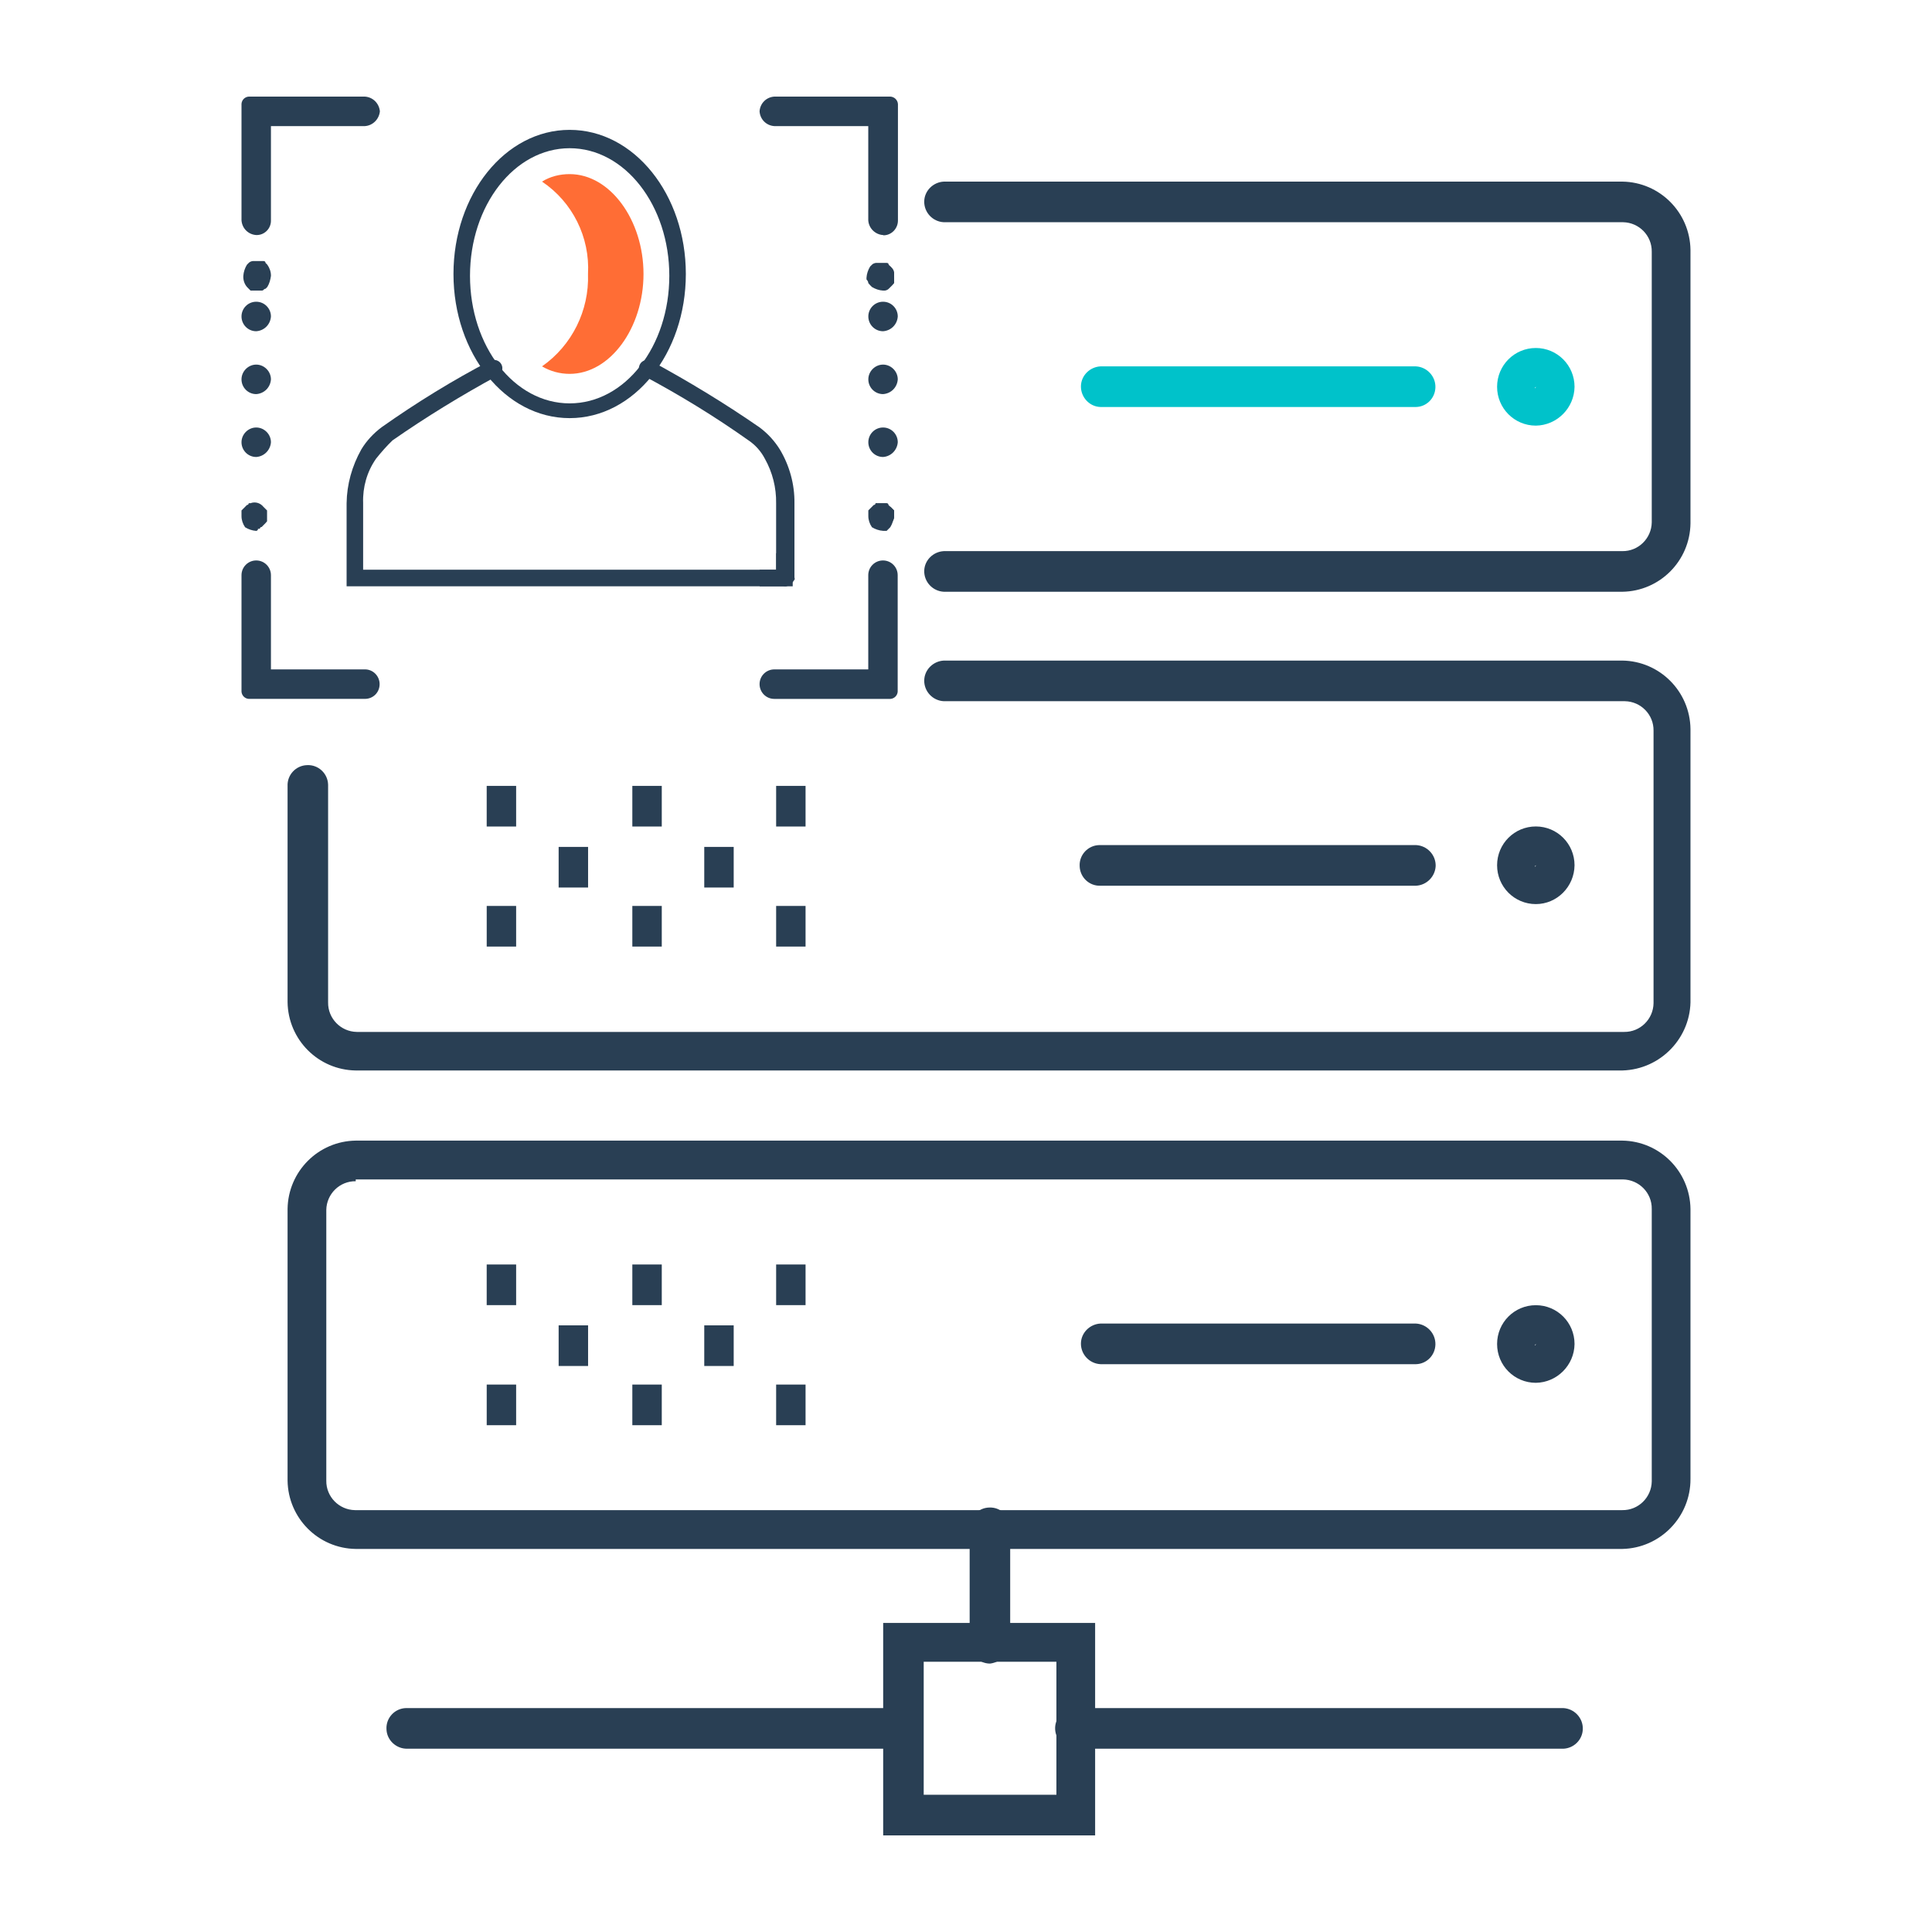
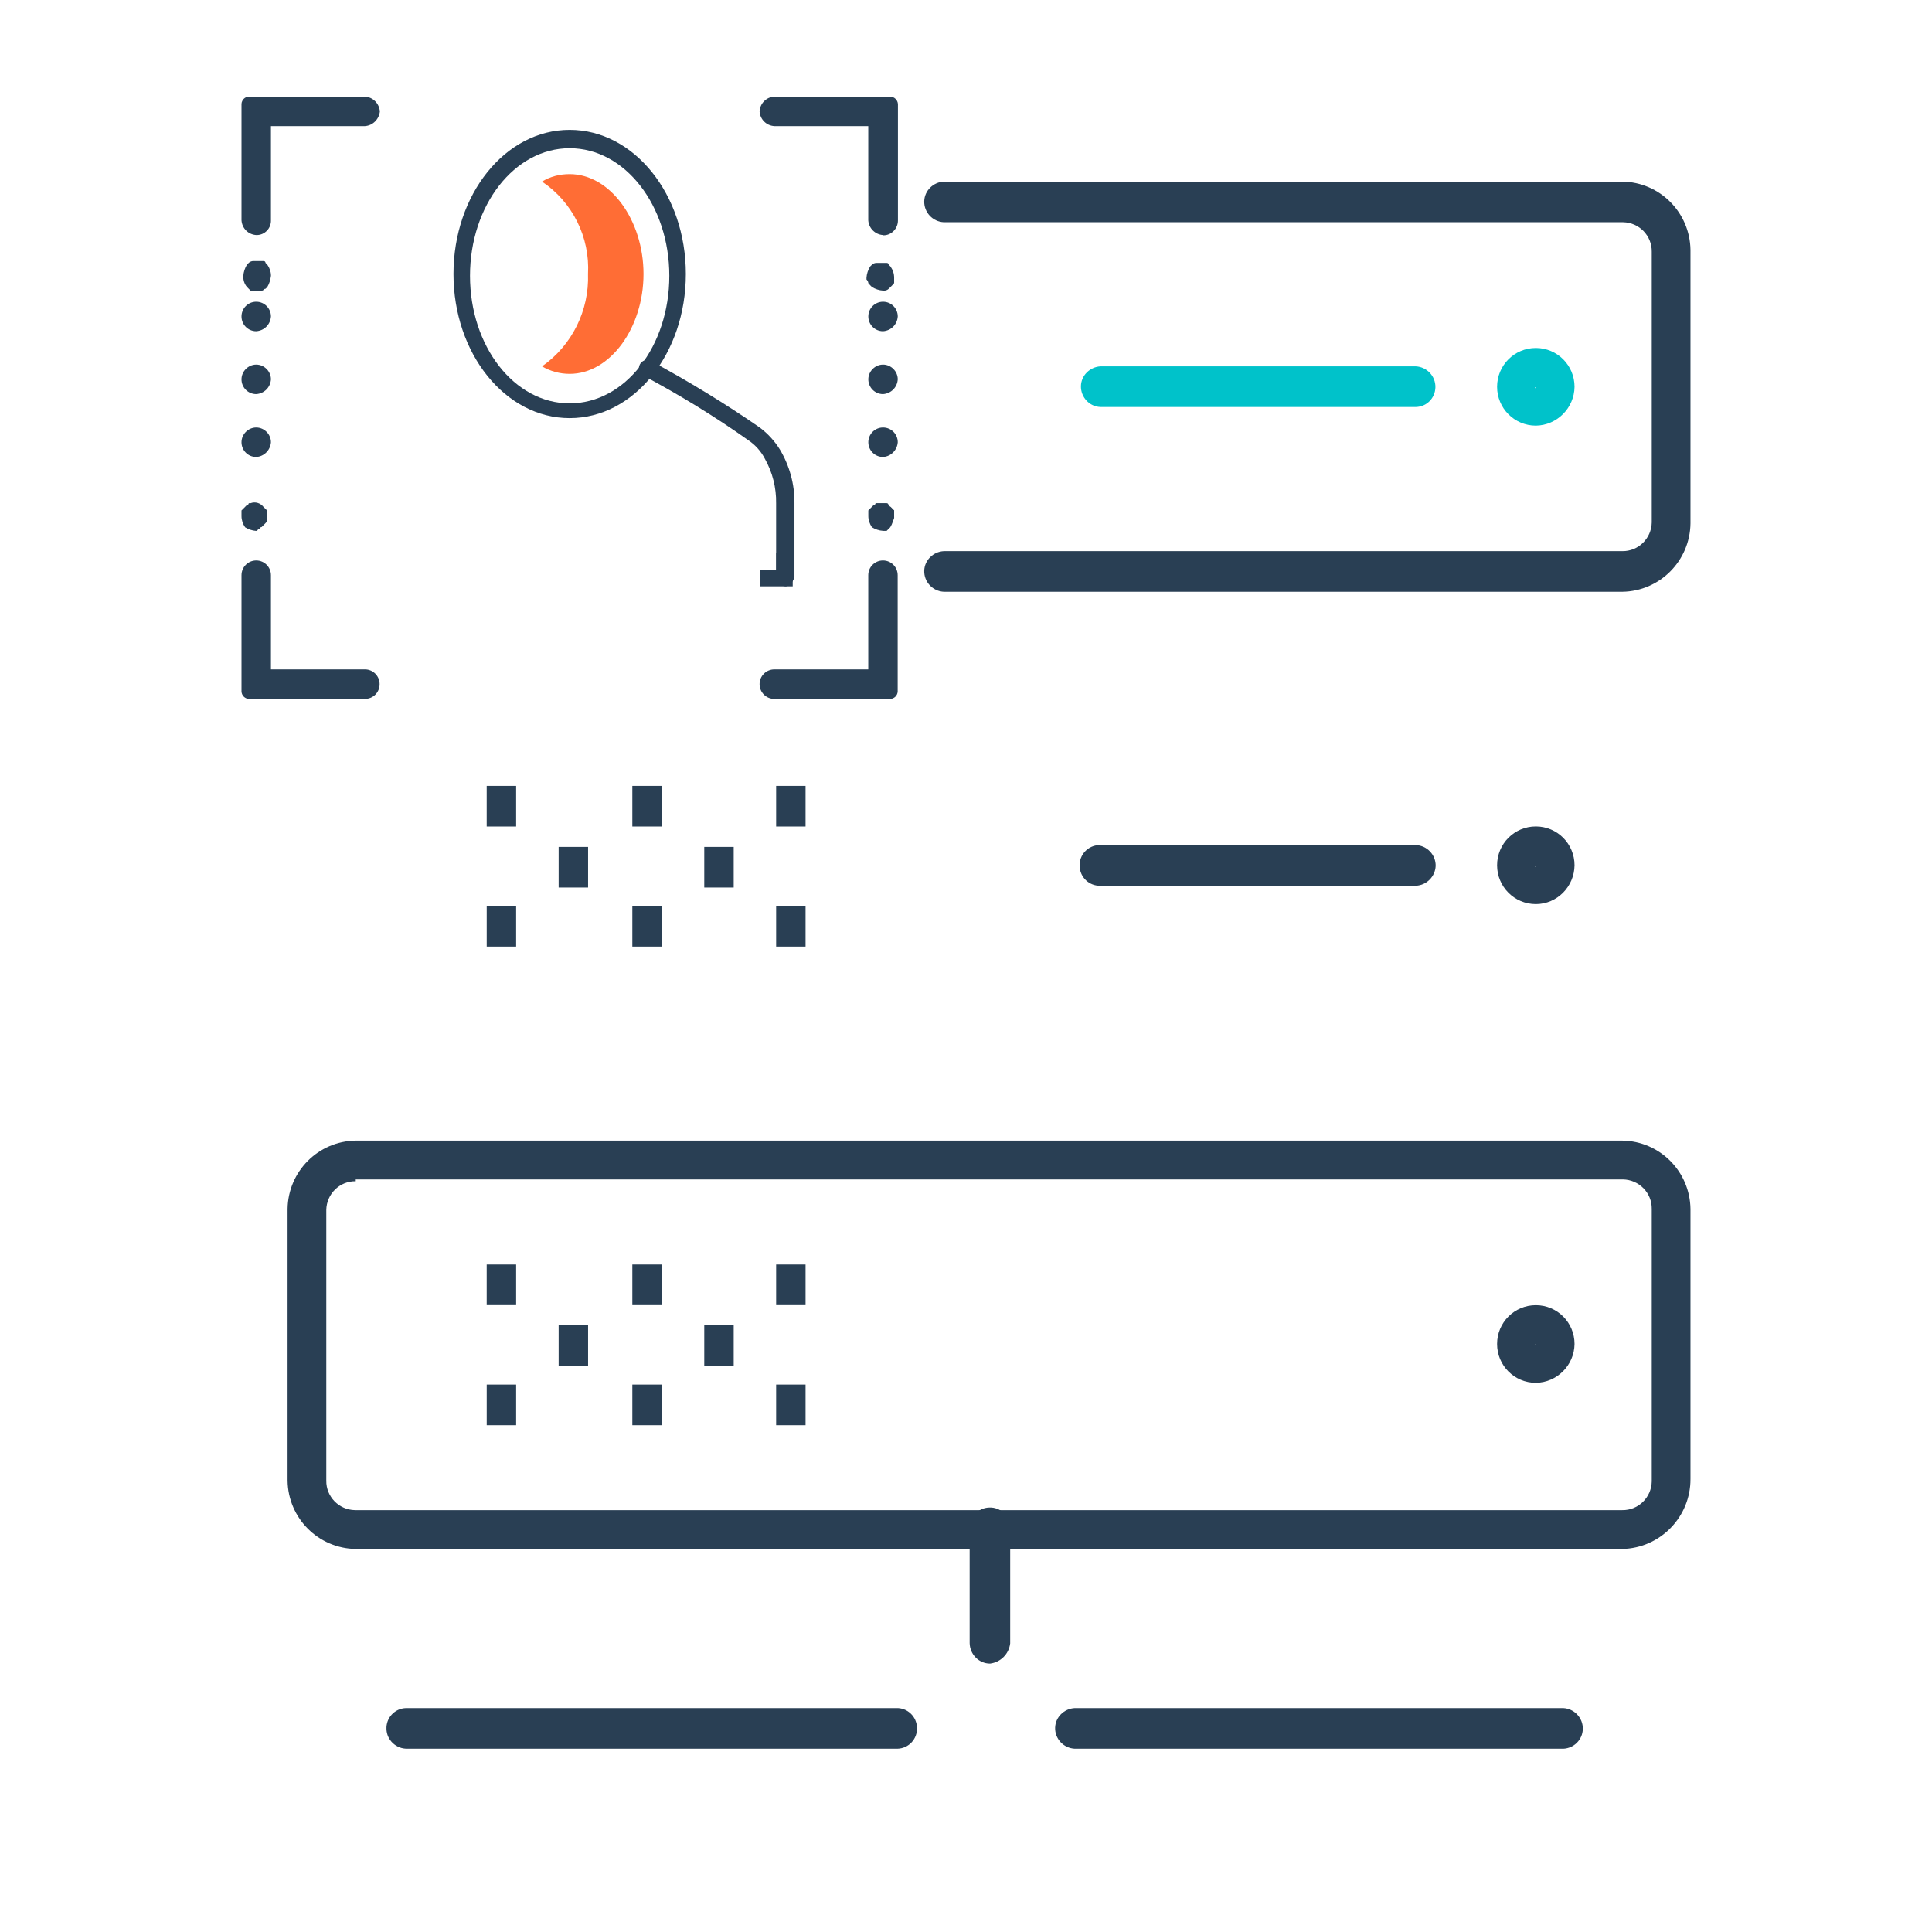
<svg xmlns="http://www.w3.org/2000/svg" width="92" height="92" viewBox="0 0 92 92" fill="none">
  <path d="M37.4 27.919C37.167 27.894 36.97 27.71 36.958 27.476V23.964C36.97 23.224 36.786 22.497 36.429 21.857C36.245 21.499 35.974 21.191 35.642 20.969C34.044 19.836 32.372 18.813 30.639 17.889C30.442 17.79 30.368 17.556 30.467 17.359C30.565 17.162 30.799 17.088 30.995 17.186C32.766 18.147 34.499 19.195 36.171 20.353C36.552 20.637 36.884 20.994 37.142 21.413C37.597 22.177 37.843 23.064 37.831 23.964V27.488C37.745 27.747 37.572 27.919 37.4 27.919Z" fill="#293F54" />
-   <path d="M37.404 27.919H16.505V23.963C16.517 23.064 16.763 22.189 17.206 21.4C17.451 20.994 17.783 20.636 18.177 20.341C19.836 19.17 21.558 18.11 23.352 17.174C23.549 17.087 23.783 17.162 23.881 17.359C23.98 17.556 23.893 17.79 23.697 17.889C21.976 18.825 20.304 19.848 18.693 20.969C18.41 21.24 18.152 21.536 17.906 21.844C17.476 22.46 17.267 23.199 17.292 23.951V27.13H37.404C37.638 27.143 37.822 27.34 37.847 27.574C37.761 27.746 37.601 27.882 37.404 27.919Z" fill="#293F54" />
  <path d="M27.126 19.911C24.053 19.911 21.594 16.83 21.594 13.047C21.594 9.264 24.053 6.184 27.126 6.184C30.2 6.184 32.659 9.264 32.659 13.047C32.659 16.83 30.2 19.911 27.126 19.911ZM27.126 7.058C24.495 7.058 22.381 9.782 22.381 13.133C22.381 16.485 24.483 19.208 27.126 19.208C29.77 19.208 31.872 16.485 31.872 13.133C31.872 9.782 29.757 7.058 27.126 7.058Z" fill="#293F54" />
  <path d="M27.127 8.291C26.66 8.291 26.205 8.401 25.811 8.648C27.262 9.621 28.098 11.297 28 13.047C28.061 14.784 27.237 16.448 25.811 17.446C26.205 17.68 26.66 17.803 27.127 17.803C29.057 17.803 30.643 15.61 30.643 13.047C30.643 10.484 29.057 8.291 27.127 8.291Z" fill="#FF6D35" />
  <path d="M37.748 27.92H36.175V27.131H36.962V26.343H37.748V27.92Z" fill="#293F54" />
  <path d="M42.047 10.934C41.862 10.921 41.715 10.774 41.703 10.576V5.746H36.871C36.674 5.734 36.527 5.574 36.539 5.376C36.551 5.192 36.699 5.044 36.871 5.044H42.403V10.589C42.391 10.774 42.243 10.921 42.047 10.934Z" fill="#293F54" />
  <path d="M42.046 11.193C41.678 11.168 41.37 10.872 41.346 10.49V6.005H36.871C36.49 5.98 36.195 5.684 36.17 5.302C36.195 4.92 36.49 4.625 36.871 4.6H42.403C42.587 4.612 42.747 4.76 42.759 4.957V10.502C42.759 10.884 42.452 11.205 42.071 11.205C42.059 11.193 42.059 11.193 42.046 11.193ZM36.871 5.302L41.702 5.389C41.887 5.401 42.046 5.549 42.059 5.746V10.589V5.302H36.871Z" fill="#293F54" />
  <path d="M17.376 32.935H11.844V27.39C11.832 27.193 11.979 27.033 12.176 27.021C12.373 27.008 12.533 27.156 12.545 27.353C12.545 27.366 12.545 27.378 12.545 27.39V32.233H17.376C17.573 32.221 17.733 32.369 17.745 32.566C17.757 32.763 17.61 32.923 17.413 32.935C17.413 32.935 17.401 32.935 17.376 32.935Z" fill="#293F54" />
  <path d="M17.376 33.28H11.844C11.66 33.268 11.512 33.12 11.5 32.935V27.39C11.5 26.996 11.82 26.688 12.201 26.688C12.594 26.688 12.902 27.008 12.902 27.39V31.875H17.376C17.77 31.875 18.077 32.196 18.077 32.578C18.077 32.972 17.77 33.28 17.376 33.28ZM12.115 32.578H12.557C12.361 32.566 12.213 32.418 12.201 32.233V27.39H12.115V32.578Z" fill="#293F54" />
  <path d="M42.403 32.935H36.871C36.674 32.923 36.527 32.763 36.539 32.566C36.551 32.381 36.687 32.245 36.871 32.233H41.703V27.39C41.69 27.193 41.838 27.033 42.034 27.021C42.231 27.008 42.391 27.156 42.403 27.353C42.403 27.366 42.403 27.378 42.403 27.39V32.935Z" fill="#293F54" />
  <path d="M42.403 33.281H36.871C36.477 33.281 36.17 32.96 36.17 32.578C36.17 32.184 36.49 31.876 36.871 31.876H41.346V27.39C41.346 26.996 41.665 26.688 42.046 26.688C42.44 26.688 42.747 27.008 42.747 27.39V32.935C42.735 33.12 42.587 33.268 42.403 33.281ZM36.871 32.492L42.133 32.578V27.304H42.046V32.147C42.034 32.332 41.887 32.48 41.702 32.492H36.871Z" fill="#293F54" />
  <path d="M12.201 10.934C12.016 10.921 11.857 10.773 11.844 10.576V4.945H17.376C17.573 4.932 17.733 5.08 17.745 5.278C17.758 5.475 17.61 5.635 17.413 5.647C17.401 5.647 17.389 5.647 17.376 5.647H12.557V10.49C12.569 10.712 12.422 10.909 12.201 10.934Z" fill="#293F54" />
  <path d="M12.201 11.193C11.82 11.168 11.525 10.872 11.5 10.49V4.945C11.512 4.76 11.66 4.612 11.844 4.6H17.376C17.758 4.625 18.053 4.92 18.09 5.302C18.053 5.672 17.758 5.98 17.376 6.005H12.902V10.49C12.914 10.872 12.606 11.193 12.225 11.193C12.213 11.193 12.213 11.193 12.201 11.193ZM12.115 5.302V10.589V5.746C12.127 5.549 12.274 5.401 12.459 5.389H17.29V5.302H12.115Z" fill="#293F54" />
-   <path d="M42.049 13.481C41.95 13.493 41.852 13.468 41.791 13.395L41.705 13.308V13.05C41.692 12.951 41.717 12.852 41.791 12.778L41.877 12.692H42.405L42.491 12.778C42.553 12.852 42.59 12.951 42.577 13.037V13.296L42.491 13.395L42.405 13.481H42.049Z" fill="#293F54" />
  <path d="M42.049 13.838C41.864 13.826 41.68 13.764 41.52 13.666L41.434 13.579L41.348 13.481C41.348 13.419 41.311 13.358 41.262 13.308V13.222C41.274 13.037 41.336 12.852 41.434 12.692L41.52 12.606C41.569 12.557 41.631 12.532 41.705 12.52H42.233C42.282 12.52 42.319 12.557 42.319 12.606L42.406 12.692C42.516 12.852 42.578 13.025 42.578 13.222V13.481L42.492 13.579L42.406 13.666L42.319 13.752C42.27 13.801 42.209 13.826 42.135 13.838H42.049Z" fill="#293F54" />
  <path d="M42.05 21.404C41.853 21.404 41.693 21.244 41.693 21.047C41.693 20.85 41.853 20.689 42.05 20.689C42.247 20.689 42.406 20.85 42.406 21.047C42.394 21.244 42.234 21.392 42.05 21.404ZM42.05 18.41C41.853 18.41 41.693 18.25 41.693 18.052C41.693 17.855 41.853 17.695 42.05 17.695C42.247 17.695 42.406 17.855 42.406 18.052C42.394 18.25 42.234 18.398 42.05 18.41ZM42.05 15.428C41.853 15.428 41.693 15.268 41.693 15.07C41.693 14.873 41.853 14.713 42.05 14.713C42.247 14.713 42.406 14.873 42.406 15.07C42.394 15.255 42.234 15.415 42.05 15.428Z" fill="#293F54" />
  <path d="M42.05 21.761C41.657 21.761 41.349 21.441 41.349 21.059C41.349 20.665 41.669 20.357 42.05 20.357C42.443 20.357 42.751 20.677 42.751 21.059C42.726 21.429 42.431 21.737 42.05 21.761ZM42.05 18.767C41.657 18.767 41.349 18.447 41.349 18.065C41.349 17.683 41.669 17.362 42.05 17.362C42.431 17.362 42.751 17.683 42.751 18.065C42.726 18.447 42.431 18.742 42.05 18.767ZM42.05 15.773C41.657 15.773 41.349 15.452 41.349 15.07C41.349 14.676 41.669 14.368 42.05 14.368C42.443 14.368 42.751 14.688 42.751 15.07C42.726 15.452 42.431 15.748 42.05 15.773Z" fill="#293F54" />
  <path d="M42.05 24.921C41.878 24.945 41.718 24.834 41.693 24.662C41.693 24.637 41.693 24.6 41.693 24.576V24.305L41.779 24.218L41.878 24.132H42.406L42.492 24.218L42.578 24.305V24.576C42.591 24.674 42.554 24.773 42.492 24.834L42.394 24.921H42.05Z" fill="#293F54" />
  <path d="M42.05 25.278C41.865 25.266 41.681 25.204 41.521 25.106C41.411 24.945 41.349 24.761 41.349 24.576V24.305L41.435 24.218L41.521 24.132L41.607 24.046C41.657 24.046 41.693 24.009 41.693 23.96H42.222C42.271 23.96 42.308 23.997 42.308 24.046L42.394 24.132L42.48 24.218L42.566 24.305V24.576C42.554 24.761 42.492 24.945 42.394 25.106L42.308 25.192L42.222 25.278H42.05Z" fill="#293F54" />
  <path d="M12.202 13.492H11.932L11.846 13.393C11.735 13.233 11.735 13.024 11.846 12.863L11.932 12.777H12.46L12.546 12.863C12.657 13.024 12.657 13.233 12.546 13.393L12.46 13.492H12.202Z" fill="#293F54" />
  <path d="M12.202 13.837H11.931L11.845 13.751L11.759 13.664C11.636 13.517 11.575 13.332 11.587 13.134C11.6 12.95 11.661 12.765 11.759 12.605L11.845 12.518C11.895 12.469 11.956 12.444 12.03 12.432H12.558C12.608 12.432 12.644 12.469 12.644 12.518L12.73 12.605C12.841 12.765 12.903 12.937 12.903 13.134C12.878 13.319 12.829 13.504 12.73 13.664L12.644 13.751C12.558 13.751 12.558 13.837 12.472 13.837H12.202ZM12.202 13.048C12.116 13.134 12.202 13.134 12.202 13.048V13.048Z" fill="#293F54" />
  <path d="M12.201 21.404C12.004 21.404 11.844 21.244 11.844 21.047C11.844 20.85 12.004 20.689 12.201 20.689C12.397 20.689 12.557 20.85 12.557 21.047C12.545 21.244 12.385 21.392 12.201 21.404ZM12.201 18.41C12.004 18.41 11.844 18.25 11.844 18.052C11.844 17.855 12.004 17.695 12.201 17.695C12.397 17.695 12.557 17.868 12.557 18.065C12.545 18.25 12.385 18.398 12.201 18.41ZM12.201 15.428C12.004 15.428 11.844 15.268 11.844 15.07C11.844 14.873 12.004 14.713 12.201 14.713C12.397 14.713 12.557 14.873 12.557 15.07C12.545 15.255 12.385 15.415 12.201 15.428Z" fill="#293F54" />
  <path d="M12.201 21.761C11.807 21.761 11.5 21.441 11.5 21.059C11.5 20.677 11.82 20.357 12.201 20.357C12.582 20.357 12.902 20.677 12.902 21.059C12.877 21.429 12.582 21.737 12.201 21.761ZM12.201 18.767C11.807 18.767 11.5 18.447 11.5 18.065C11.5 17.683 11.82 17.362 12.201 17.362C12.582 17.362 12.902 17.683 12.902 18.065C12.877 18.447 12.582 18.742 12.201 18.767ZM12.201 15.773C11.807 15.773 11.5 15.452 11.5 15.07C11.5 14.688 11.807 14.368 12.201 14.368C12.594 14.368 12.902 14.688 12.902 15.07C12.877 15.452 12.582 15.748 12.201 15.773Z" fill="#293F54" />
  <path d="M12.201 24.923C12.029 24.948 11.869 24.837 11.844 24.664C11.844 24.64 11.844 24.603 11.844 24.578V24.307L11.93 24.221L12.029 24.134H12.201C12.324 24.122 12.447 24.147 12.557 24.221L12.643 24.307V24.837L12.557 24.923L12.459 25.009H12.373C12.287 24.923 12.287 24.923 12.201 24.923Z" fill="#293F54" />
  <path d="M12.201 25.281C12.016 25.268 11.832 25.207 11.672 25.108C11.562 24.948 11.5 24.763 11.5 24.578V24.307L11.586 24.221L11.672 24.135L11.758 24.048C11.807 24.048 11.844 24.011 11.844 23.962H11.93C12.152 23.876 12.397 23.95 12.545 24.135L12.631 24.221L12.717 24.307V24.825L12.631 24.923L12.545 25.009L12.459 25.096C12.41 25.096 12.373 25.133 12.373 25.182H12.287C12.287 25.231 12.262 25.268 12.201 25.281Z" fill="#293F54" />
  <path d="M77.253 28.179H44.945C44.416 28.154 43.998 27.71 44.011 27.18C44.023 26.675 44.441 26.269 44.945 26.244H77.253C78.015 26.256 78.642 25.64 78.655 24.876C78.655 24.864 78.655 24.852 78.655 24.839V11.987C78.667 11.223 78.052 10.595 77.29 10.582C77.278 10.582 77.266 10.582 77.253 10.582H44.945C44.416 10.558 43.998 10.114 44.011 9.584C44.023 9.079 44.441 8.672 44.945 8.648H77.253C79.036 8.672 80.474 10.114 80.499 11.901V24.925C80.474 26.712 79.036 28.154 77.253 28.179Z" fill="#293F54" />
  <path d="M24.578 37.423H23.176V39.358H24.578V37.423Z" fill="#293F54" />
  <path d="M24.578 43.14H23.177V45.075H24.578V43.14Z" fill="#293F54" />
  <path d="M28.004 40.329H26.602V42.263H28.004V40.329Z" fill="#293F54" />
  <path d="M31.513 37.423H30.111V39.358H31.513V37.423Z" fill="#293F54" />
  <path d="M31.513 43.14H30.111V45.075H31.513V43.14Z" fill="#293F54" />
  <path d="M34.938 40.329H33.536V42.263H34.938V40.329Z" fill="#293F54" />
  <path d="M38.36 37.423H36.959V39.358H38.36V37.423Z" fill="#293F54" />
  <path d="M38.36 43.14H36.959V45.075H38.36V43.14Z" fill="#293F54" />
  <path d="M24.578 60.214H23.176V62.149H24.578V60.214Z" fill="#293F54" />
  <path d="M24.578 65.932H23.177V67.867H24.578V65.932Z" fill="#293F54" />
  <path d="M28.004 63.112H26.602V65.047H28.004V63.112Z" fill="#293F54" />
  <path d="M31.513 60.214H30.111V62.149H31.513V60.214Z" fill="#293F54" />
  <path d="M31.513 65.932H30.111V67.867H31.513V65.932Z" fill="#293F54" />
  <path d="M34.938 63.112H33.536V65.047H34.938V63.112Z" fill="#293F54" />
  <path d="M38.36 60.214H36.959V62.149H38.36V60.214Z" fill="#293F54" />
  <path d="M38.36 65.932H36.959V67.867H38.36V65.932Z" fill="#293F54" />
  <path d="M67.43 19.381H52.407C51.879 19.368 51.461 18.912 51.473 18.383C51.485 17.877 51.903 17.471 52.407 17.446H67.418C67.947 17.471 68.365 17.914 68.353 18.444C68.34 18.962 67.934 19.368 67.43 19.381Z" fill="#00C2CA" />
  <path d="M73.135 20.268C72.114 20.268 71.29 19.442 71.29 18.419C71.29 17.397 72.114 16.571 73.135 16.571C74.155 16.571 74.978 17.397 74.978 18.419C74.966 19.43 74.143 20.255 73.135 20.268ZM73.135 18.419C73.036 18.506 73.135 18.506 73.135 18.419V18.419Z" fill="#00C2CA" />
-   <path d="M77.253 50.975H16.94C15.157 50.95 13.719 49.509 13.694 47.722V37.433C13.669 36.903 14.087 36.447 14.628 36.435C15.157 36.41 15.612 36.829 15.624 37.371C15.624 37.396 15.624 37.421 15.624 37.445V47.734C15.612 48.498 16.227 49.127 16.989 49.139C17.001 49.139 17.013 49.139 17.026 49.139H77.339C78.101 49.151 78.728 48.535 78.74 47.771C78.74 47.759 78.74 47.747 78.74 47.734V34.796C78.753 34.032 78.138 33.404 77.376 33.391C77.364 33.391 77.351 33.391 77.339 33.391H44.945C44.416 33.367 43.998 32.923 44.011 32.393C44.023 31.888 44.441 31.481 44.945 31.456H77.253C79.036 31.481 80.474 32.923 80.499 34.71V47.562C80.548 49.386 79.097 50.926 77.253 50.975Z" fill="#293F54" />
  <path d="M67.43 42.177H52.407C51.879 42.201 51.424 41.782 51.412 41.24C51.387 40.71 51.805 40.255 52.346 40.242C52.37 40.242 52.395 40.242 52.42 40.242H67.43C67.959 40.267 68.377 40.71 68.365 41.24C68.34 41.745 67.934 42.152 67.43 42.177Z" fill="#293F54" />
  <path d="M73.135 43.052C72.114 43.052 71.29 42.226 71.29 41.203C71.29 40.181 72.114 39.355 73.135 39.355C74.155 39.355 74.978 40.181 74.978 41.203C74.966 42.226 74.143 43.052 73.135 43.052ZM73.135 41.203C73.036 41.29 73.135 41.29 73.135 41.203V41.203Z" fill="#293F54" />
  <path d="M77.253 73.759H16.94C15.157 73.734 13.719 72.293 13.694 70.506V57.568C13.719 55.781 15.157 54.339 16.94 54.315H77.253C79.036 54.339 80.474 55.781 80.499 57.568V70.42C80.511 72.231 79.06 73.722 77.253 73.759ZM16.94 56.249C16.177 56.237 15.55 56.853 15.538 57.617C15.538 57.629 15.538 57.642 15.538 57.654V70.506C15.526 71.27 16.141 71.898 16.903 71.911C16.915 71.911 16.927 71.911 16.94 71.911H77.253C78.015 71.923 78.642 71.307 78.655 70.543C78.655 70.531 78.655 70.518 78.655 70.506V57.568C78.667 56.804 78.052 56.175 77.278 56.163C77.265 56.163 77.253 56.163 77.241 56.163H16.94V56.249Z" fill="#293F54" />
-   <path d="M67.43 64.961H52.407C51.879 64.936 51.461 64.493 51.473 63.963C51.485 63.457 51.903 63.051 52.407 63.026H67.418C67.947 63.051 68.365 63.494 68.353 64.024C68.34 64.542 67.934 64.948 67.43 64.961Z" fill="#293F54" />
  <path d="M73.135 65.848C72.114 65.848 71.29 65.023 71.29 64C71.29 62.977 72.114 62.152 73.135 62.152C74.155 62.152 74.978 62.977 74.978 64C74.966 65.01 74.143 65.836 73.135 65.848ZM73.135 64C73.036 64.086 73.135 64.086 73.135 64V64Z" fill="#293F54" />
  <path d="M47.145 79.218C46.617 79.218 46.187 78.786 46.174 78.244V72.785C46.15 72.255 46.568 71.799 47.108 71.787C47.637 71.763 48.092 72.181 48.104 72.724C48.104 72.748 48.104 72.773 48.104 72.798V78.256C48.043 78.762 47.65 79.156 47.145 79.218Z" fill="#293F54" />
-   <path d="M52.149 87.4H42.056V77.283H52.149V87.4ZM43.986 85.465H50.305V79.131H43.986V85.465Z" fill="#293F54" />
  <path d="M74.45 83.272H51.178C50.649 83.247 50.231 82.803 50.244 82.274C50.256 81.768 50.674 81.362 51.178 81.337H74.438C74.966 81.362 75.385 81.805 75.372 82.335C75.36 82.841 74.954 83.247 74.45 83.272Z" fill="#293F54" />
  <path d="M42.658 83.272H19.398C18.87 83.284 18.415 82.865 18.403 82.335C18.378 81.805 18.796 81.35 19.337 81.337C19.362 81.337 19.386 81.337 19.411 81.337H42.671C43.199 81.313 43.654 81.731 43.666 82.274C43.691 82.804 43.273 83.26 42.732 83.272C42.708 83.272 42.683 83.272 42.658 83.272Z" fill="#293F54" />
</svg>